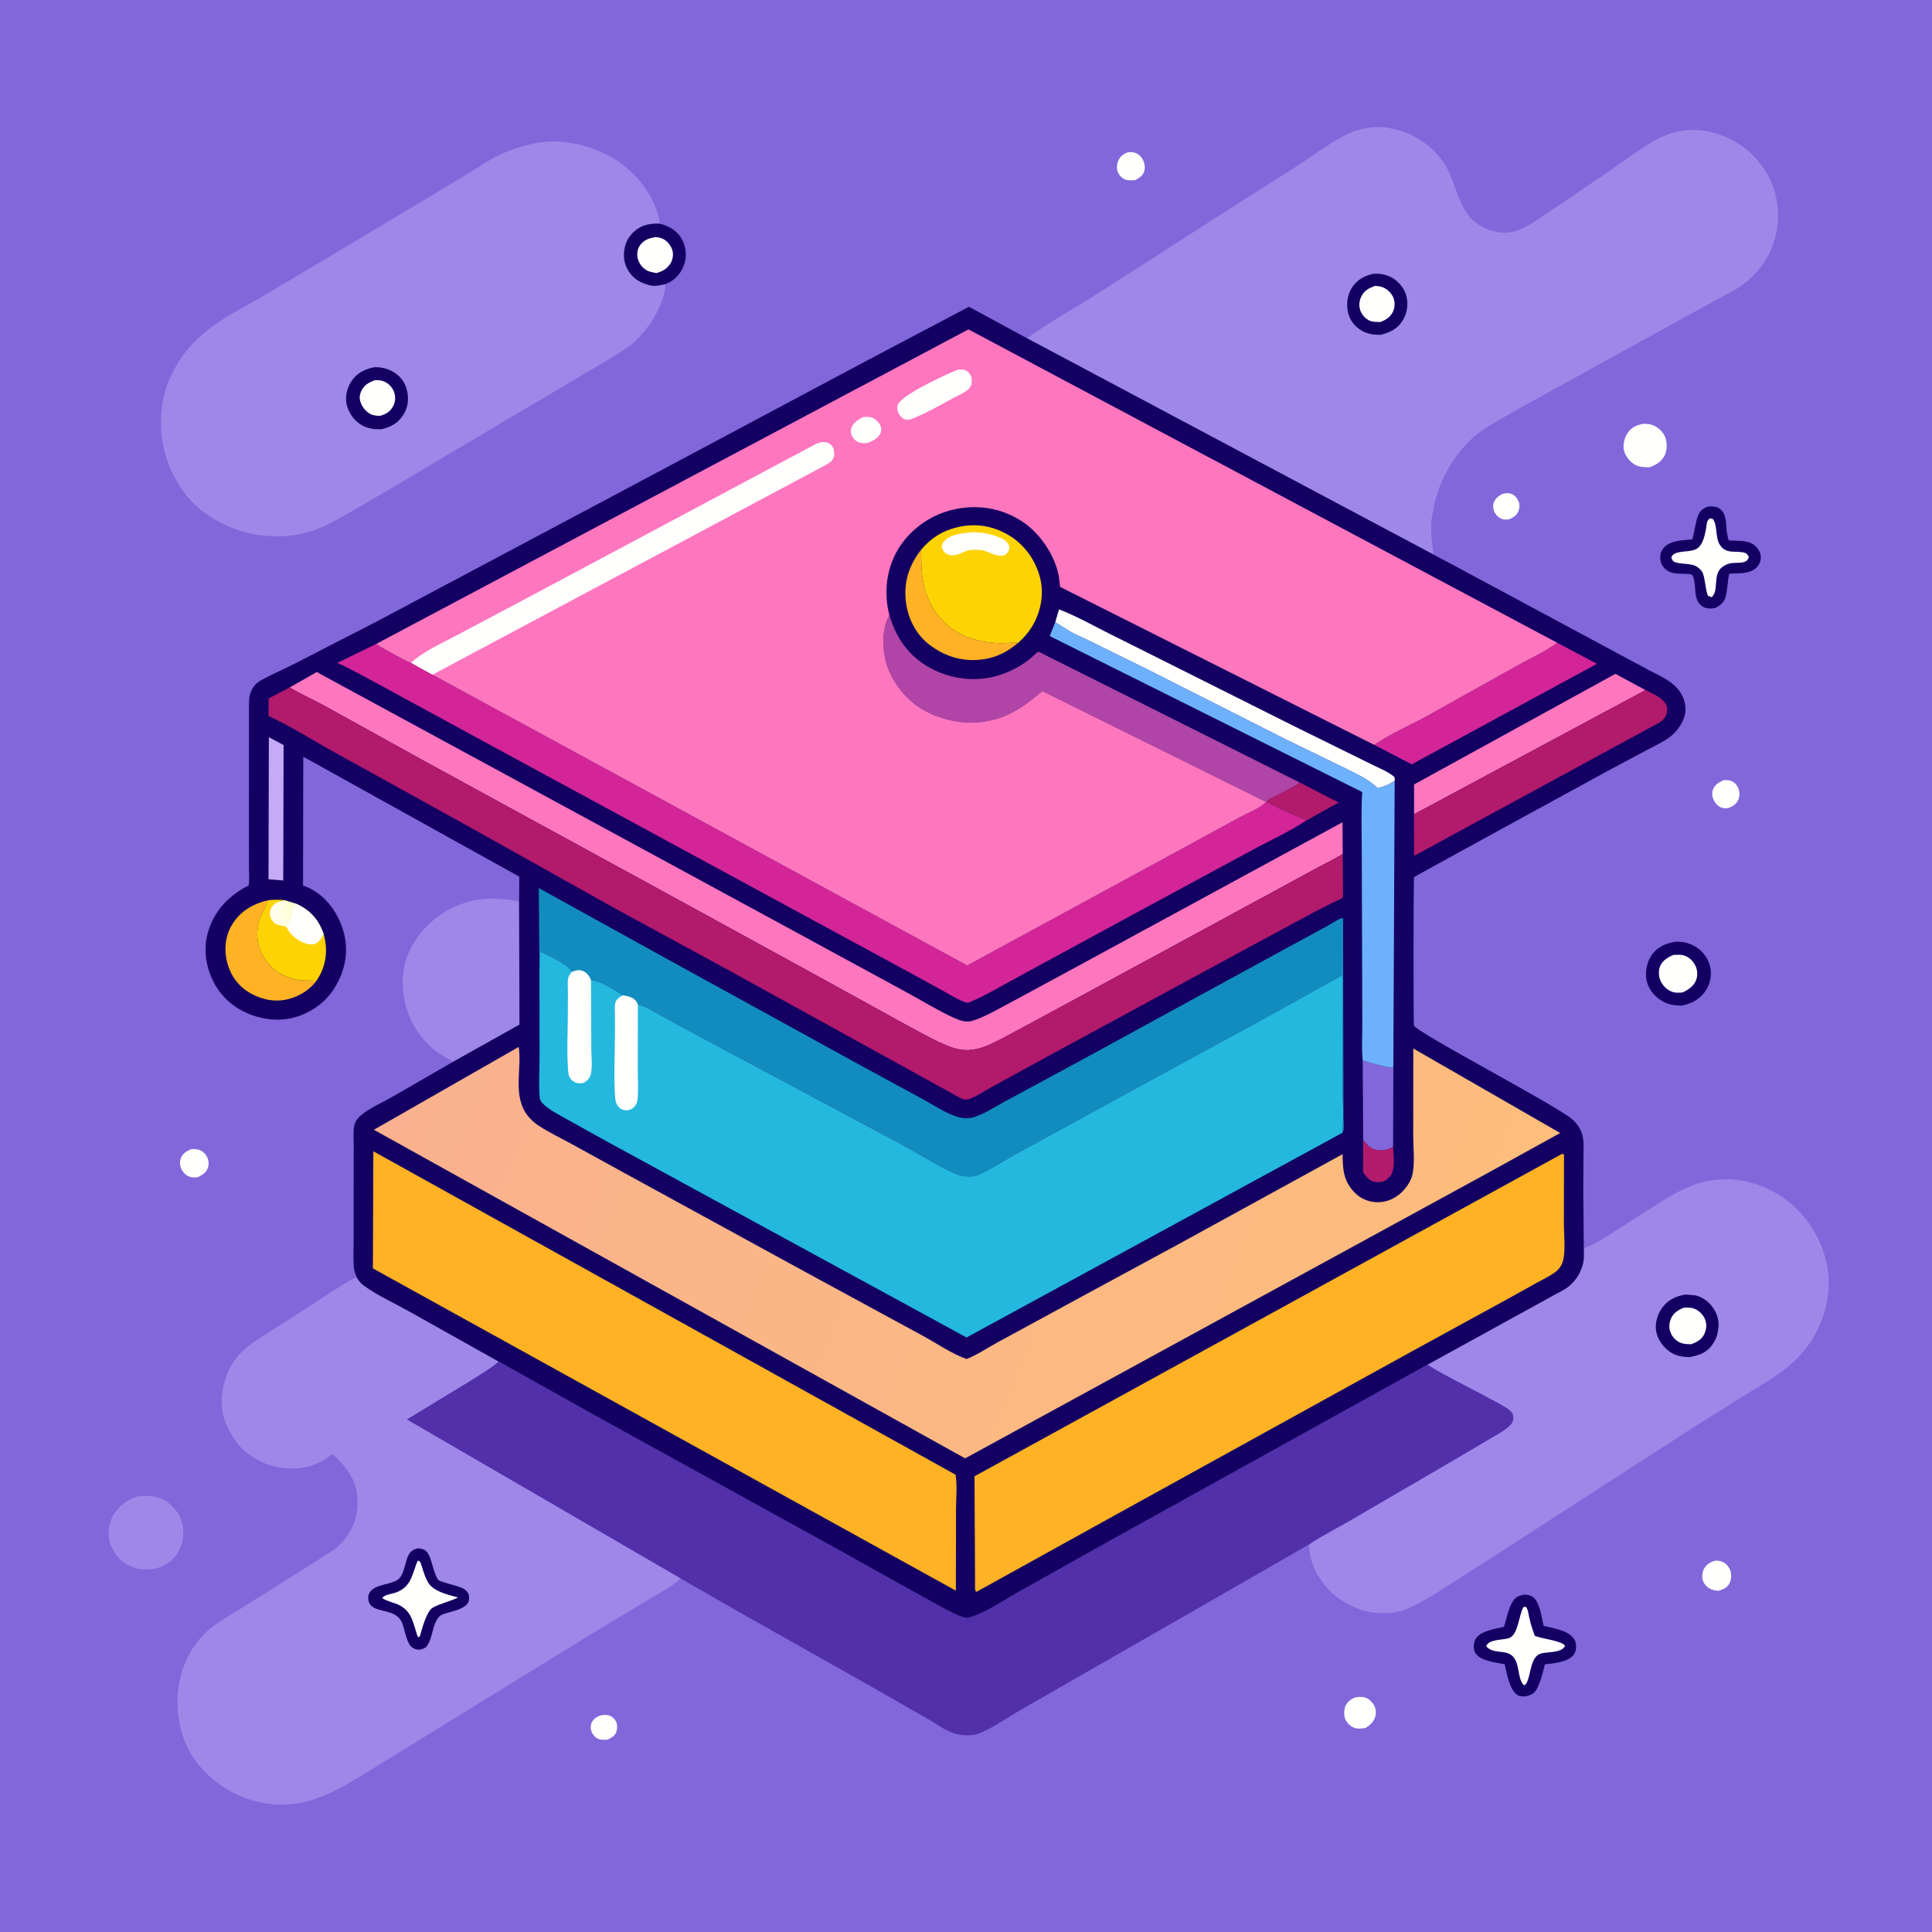
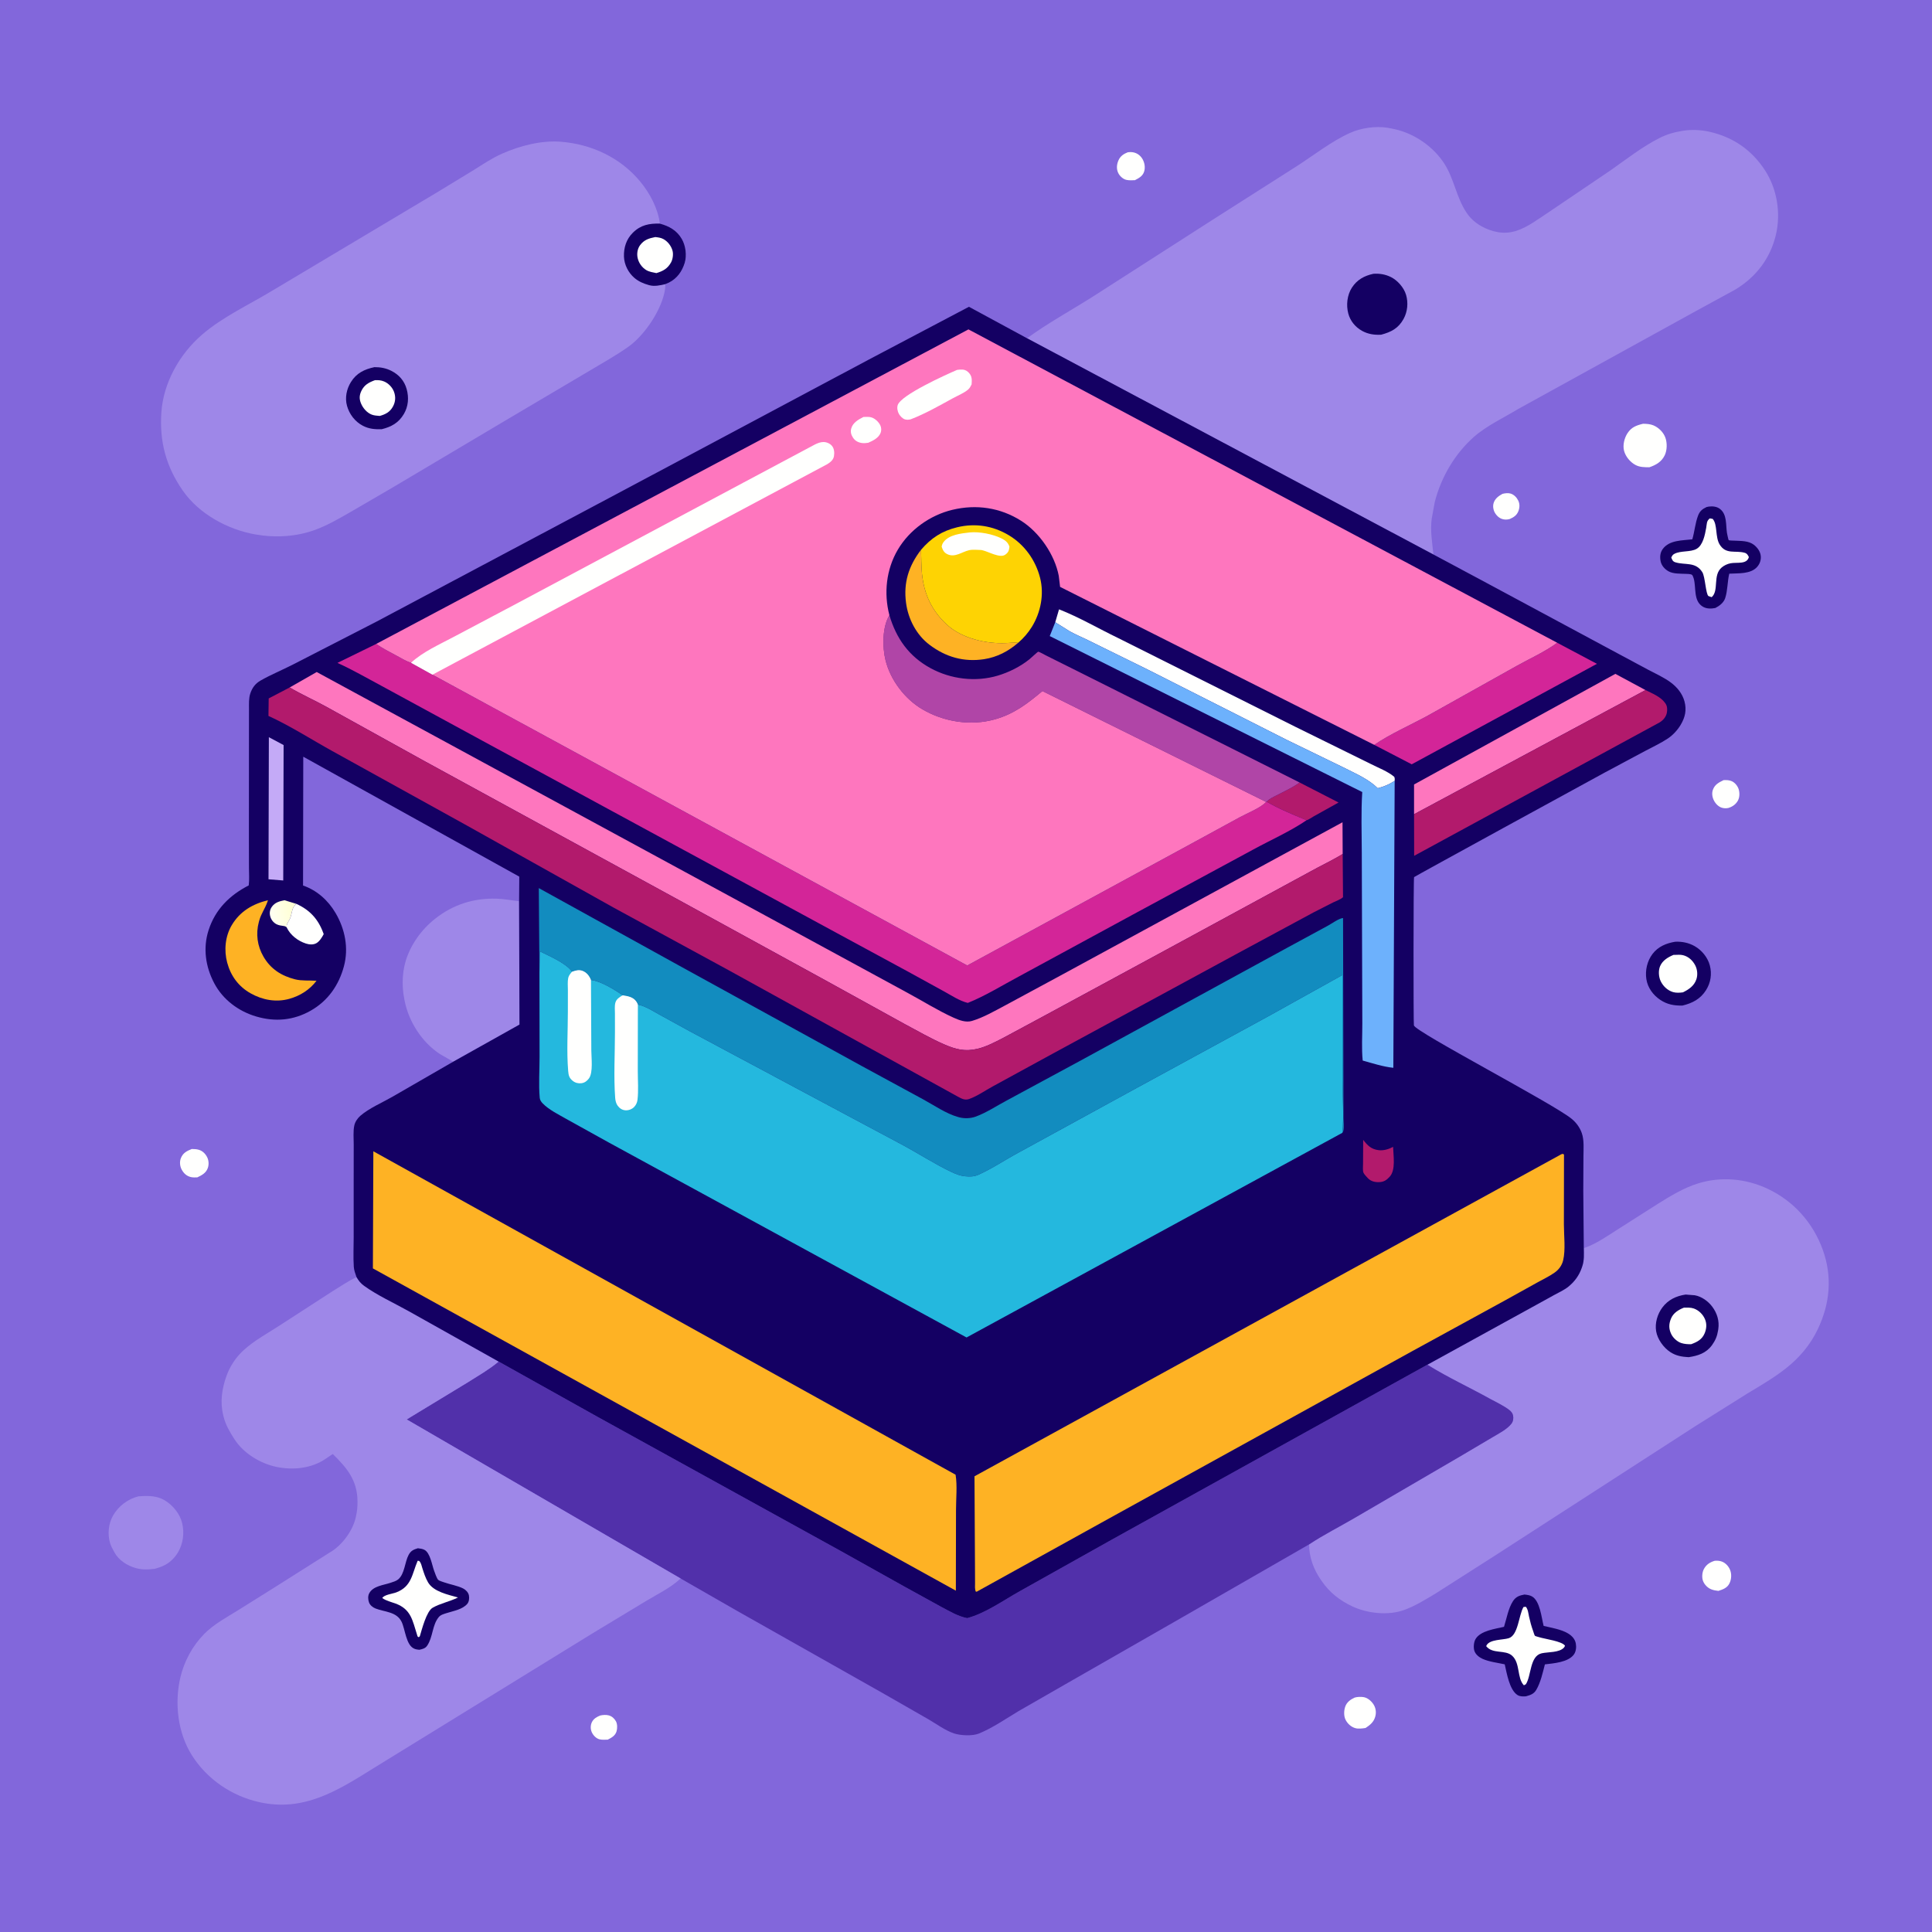
<svg xmlns="http://www.w3.org/2000/svg" version="1.1" style="display: block;" viewBox="0 0 2048 2048" width="1024" height="1024">
  <defs>
    <linearGradient id="Gradient1" gradientUnits="userSpaceOnUse" x1="309.429" y1="965.565" x2="288.016" y2="971.064">
      <stop class="stop0" offset="0" stop-opacity="1" stop-color="rgb(255,255,214)" />
      <stop class="stop1" offset="1" stop-opacity="1" stop-color="rgb(255,255,241)" />
    </linearGradient>
    <linearGradient id="Gradient2" gradientUnits="userSpaceOnUse" x1="1549.55" y1="1445.49" x2="476.447" y2="1010.76">
      <stop class="stop0" offset="0" stop-opacity="1" stop-color="rgb(253,189,123)" />
      <stop class="stop1" offset="1" stop-opacity="1" stop-color="rgb(249,177,143)" />
    </linearGradient>
  </defs>
  <path transform="translate(0,0)" fill="rgb(130,103,219)" d="M -0 -0 L 2048 0 L 2048 2048 L -0 2048 L -0 -0 z" />
  <path transform="translate(0,0)" fill="rgb(255,255,254)" d="M 636.29 1818.5 C 639.06 1817.86 642.598 1817.63 645.356 1818.39 C 648.71 1819.32 651.27 1821.67 652.925 1824.66 C 654.503 1827.52 654.51 1832.34 653.527 1835.43 C 652.057 1840.05 648.284 1842.02 644.229 1844.1 C 641.492 1844.21 638.154 1844.4 635.5 1843.74 C 631.85 1842.84 628.622 1839.33 627.203 1835.96 C 625.83 1832.7 625.881 1828.79 627.418 1825.59 C 629.216 1821.84 632.605 1819.98 636.29 1818.5 z" />
  <path transform="translate(0,0)" fill="rgb(255,255,254)" d="M 1592.7 523.5 C 1595.38 522.83 1598.64 522.396 1601.34 523.22 C 1604.92 524.312 1607.81 527.349 1609.4 530.64 C 1611.18 534.325 1610.97 538.368 1609.44 542.112 C 1607.72 546.321 1604.5 548.397 1600.5 550.131 C 1598.37 550.76 1596.41 550.949 1594.19 550.602 C 1590.17 549.972 1587.15 547.445 1584.99 544.11 C 1583.01 541.058 1582.21 536.768 1583.3 533.25 C 1584.75 528.537 1588.58 525.742 1592.7 523.5 z" />
  <path transform="translate(0,0)" fill="rgb(255,255,254)" d="M 1827.14 826.948 C 1830.15 826.879 1833.22 826.857 1836 828.211 C 1839.33 829.835 1842.16 833.406 1843.16 836.936 C 1844.25 840.819 1844.11 845.714 1841.92 849.246 C 1839.61 852.988 1836.18 855.263 1832.05 856.5 C 1829.74 856.939 1827.88 856.921 1825.61 856.335 C 1821.81 855.354 1818.63 852.039 1816.87 848.628 C 1815.03 845.065 1814.38 840.818 1815.81 837 C 1817.88 831.483 1822.12 829.407 1827.14 826.948 z" />
  <path transform="translate(0,0)" fill="rgb(255,255,254)" d="M 1195.27 161.5 C 1197.28 161.144 1199.3 161.113 1201.32 161.5 C 1205.53 162.305 1208.9 164.881 1211.05 168.524 C 1213.36 172.436 1214.24 177.67 1212.77 182.049 C 1211.18 186.801 1207.24 188.828 1203.05 191.006 C 1200.21 191.167 1196.85 191.288 1194.06 190.686 C 1190.41 189.898 1186.9 186.586 1185.33 183.284 C 1183.29 178.977 1183.76 174.209 1185.64 169.93 C 1187.52 165.625 1191.04 163.152 1195.27 161.5 z" />
  <path transform="translate(0,0)" fill="rgb(255,255,254)" d="M 203.285 1217.99 C 205.882 1217.97 208.503 1218.12 211 1218.9 C 214.933 1220.13 217.902 1223.2 219.677 1226.85 C 221.327 1230.24 221.548 1234.54 220.309 1238.08 C 218.419 1243.49 213.959 1245.78 209.089 1248.09 C 206.833 1248.12 204.383 1248.26 202.182 1247.71 C 197.697 1246.58 194.747 1243.77 192.581 1239.78 C 190.742 1236.39 190.265 1231.79 191.582 1228.13 C 193.681 1222.31 197.843 1220.15 203.285 1217.99 z" />
  <path transform="translate(0,0)" fill="rgb(255,255,254)" d="M 1817.67 1654.5 C 1820.24 1654.31 1822.69 1654.41 1825.15 1655.29 C 1829.02 1656.69 1832.2 1660.08 1833.82 1663.83 C 1835.74 1668.27 1835.48 1673.98 1833.37 1678.3 C 1830.95 1683.27 1826.54 1684.8 1821.59 1686.4 C 1819.03 1686.15 1816.58 1685.72 1814.16 1684.81 C 1810.27 1683.34 1806.75 1679.79 1805.28 1675.9 C 1803.92 1672.3 1804.3 1666.93 1806.06 1663.5 C 1808.56 1658.6 1812.57 1656.01 1817.67 1654.5 z" />
  <path transform="translate(0,0)" fill="rgb(255,255,254)" d="M 1436.03 1799.5 C 1438.91 1798.67 1442.55 1798.55 1445.5 1799.03 C 1449.68 1799.71 1453.56 1803.07 1455.84 1806.51 C 1458.29 1810.2 1459.03 1814.71 1458.01 1819 C 1456.55 1825.12 1452.63 1828.44 1447.56 1831.73 C 1444.29 1832.23 1440.17 1832.8 1436.92 1831.96 C 1432.31 1830.78 1428.31 1827.07 1426.27 1822.84 C 1424.36 1818.9 1424.57 1813.17 1426 1809.1 C 1427.66 1804.35 1431.63 1801.49 1436.03 1799.5 z" />
  <path transform="translate(0,0)" fill="rgb(255,255,254)" d="M 1741.71 449.211 C 1745.33 449.24 1749.24 449.472 1752.62 450.867 C 1758.24 453.192 1763.36 458.264 1765.41 464.045 C 1767.38 469.601 1767.24 477.279 1764.67 482.634 C 1761.32 489.595 1755.36 492.952 1748.39 495.324 C 1743.31 495.268 1738.37 495.333 1733.76 492.926 C 1728.19 490.014 1723.14 483.979 1721.56 477.837 C 1720.01 471.811 1721.87 464.297 1725.25 459.158 C 1729.41 452.819 1734.65 450.885 1741.71 449.211 z" />
  <path transform="translate(0,0)" fill="rgb(20,0,99)" d="M 1775.84 998.273 C 1783.12 997.95 1790.15 999.389 1796.5 1003.01 C 1804.01 1007.29 1810.29 1014.97 1812.5 1023.43 C 1814.87 1032.46 1813.46 1041.68 1808.48 1049.57 C 1802.47 1059.08 1794 1063.4 1783.35 1065.97 C 1774.6 1066.03 1767.44 1064.91 1759.91 1059.87 C 1752.39 1054.84 1746.64 1047.06 1745.22 1038 C 1743.77 1028.69 1746.06 1018.71 1751.77 1011.19 C 1757.72 1003.36 1766.46 999.813 1775.84 998.273 z" />
  <path transform="translate(0,0)" fill="rgb(255,255,254)" d="M 1774.05 1012.2 L 1775.22 1012.21 C 1778.14 1012.16 1781.17 1011.83 1784.04 1012.53 C 1789.83 1013.95 1794.26 1018.06 1796.98 1023.24 C 1799.3 1027.66 1799.83 1033.39 1798.22 1038.15 C 1795.86 1045.1 1790.24 1048.84 1784.02 1051.92 C 1780.71 1052.39 1776.79 1052.61 1773.55 1051.67 C 1767.74 1049.97 1762.89 1045.39 1760.34 1039.95 C 1758.22 1035.42 1757.79 1028.78 1759.78 1024.16 C 1762.41 1018.03 1768.2 1014.63 1774.05 1012.2 z" />
  <path transform="translate(0,0)" fill="rgb(158,135,232)" d="M 146.709 1586.18 C 154.91 1585.55 163.283 1585.31 170.988 1588.57 C 180.033 1592.39 188.663 1601.71 191.983 1610.95 C 195.47 1620.65 194.961 1632.45 190.627 1641.8 L 190.049 1643 C 187.146 1649.17 181.449 1655.43 175.391 1658.68 L 174.216 1659.28 C 170.901 1660.99 167.56 1662.01 163.981 1663.04 C 157.229 1663.89 150.361 1664.11 143.75 1662.18 C 134.739 1659.55 125.951 1654.03 121.326 1645.61 L 120.652 1644.33 C 119.125 1641.52 117.587 1638.81 116.673 1635.72 C 113.868 1626.24 114.92 1615.16 119.858 1606.51 C 125.573 1596.5 135.591 1588.97 146.709 1586.18 z" />
  <path transform="translate(0,0)" fill="rgb(20,0,99)" d="M 1809.01 537.5 L 1811.31 537.006 C 1815.42 536.474 1819.91 536.901 1823.26 539.5 C 1830.86 545.39 1829.32 556.198 1830.64 564.838 C 1830.76 565.611 1832.15 572.403 1832.48 572.592 C 1833.32 573.078 1837.64 573.062 1838.78 573.125 C 1845.61 573.503 1853.55 573.103 1859.24 577.547 C 1862.92 580.42 1866.05 584.65 1866.5 589.42 C 1866.9 593.684 1865.47 597.723 1862.66 600.912 C 1855.75 608.755 1842.69 607.552 1833.08 608.128 C 1831.08 616.544 1831.42 625.97 1828.77 634.034 C 1827.2 638.837 1822.65 642.344 1818.3 644.5 C 1813.88 645.387 1808.98 645.469 1805 643.052 C 1794.76 636.823 1798.28 622.912 1795.34 612.995 C 1795.12 612.245 1794.3 610.004 1793.76 609.5 C 1792.43 608.268 1788.23 608.367 1786.55 608.298 C 1780.94 608.069 1773.82 608.395 1768.79 605.652 C 1764.77 603.456 1761.23 599.553 1760.34 594.982 C 1759.42 590.342 1759.76 585.787 1762.64 581.895 C 1769.67 572.409 1783.26 572.997 1793.93 571.712 C 1796.3 563.582 1797.01 554.554 1799.97 546.687 C 1801.78 541.855 1804.45 539.645 1809.01 537.5 z" />
  <path transform="translate(0,0)" fill="rgb(255,255,254)" d="M 1812.45 549.5 L 1815.5 550.03 C 1820.78 555.82 1818.06 569.253 1822.86 577.132 C 1829.61 588.209 1839.58 583.115 1849.5 585.995 C 1852.02 586.727 1852.75 588.346 1853.87 590.5 C 1851.76 598.625 1841.21 595.787 1834.5 597.089 C 1831.07 597.755 1827.64 599.351 1824.98 601.626 C 1815.38 609.808 1822.41 625.943 1814.5 632.989 L 1814.11 632.909 C 1814.11 632.909 1811.11 631.888 1811.08 631.869 C 1808.16 629.945 1807.58 611.358 1804.51 606.5 C 1797.35 595.191 1786.39 599.266 1776 596.072 C 1773.15 595.197 1772.64 593.54 1771.62 591 C 1772.56 589.221 1772.93 588.171 1774.78 587.166 C 1781.6 583.459 1791.94 585.547 1798.5 581.786 C 1805.32 577.872 1807.33 566.758 1808.63 559.592 C 1809.43 555.147 1808.83 552.416 1812.45 549.5 z" />
  <path transform="translate(0,0)" fill="rgb(20,0,99)" d="M 1615.96 1690.27 C 1618.71 1690.6 1621.47 1690.86 1623.93 1692.25 C 1632.51 1697.11 1633.99 1714.59 1636.32 1723.55 C 1644.44 1725.47 1655.01 1727.17 1662.18 1731.5 C 1666.22 1733.94 1669.59 1737.43 1670.44 1742.22 C 1671.12 1746.06 1670.69 1750.75 1668.3 1753.95 C 1662.27 1762.07 1647.04 1763.19 1637.65 1764.3 C 1635.44 1772.89 1633.04 1783.75 1628.49 1791.36 C 1625.85 1795.77 1622.24 1796.86 1617.5 1798.17 C 1614.62 1798.41 1611.17 1798.43 1608.63 1796.82 C 1600.02 1791.36 1597.26 1773.62 1595.08 1764.26 C 1587.44 1762.57 1578.7 1761.64 1571.56 1758.44 C 1567.93 1756.81 1564.06 1753.78 1562.86 1749.83 C 1561.79 1746.33 1562.25 1740.69 1564.13 1737.5 C 1569.4 1728.53 1584.97 1726.73 1594.31 1724.5 C 1597.1 1715.77 1598.86 1704.85 1603.88 1697.18 C 1606.95 1692.5 1610.69 1691.29 1615.96 1690.27 z" />
  <path transform="translate(0,0)" fill="rgb(255,255,254)" d="M 1614.96 1703.5 L 1617.42 1703.22 C 1619.79 1705.91 1620.08 1710.23 1620.84 1713.67 C 1621.98 1718.84 1623.34 1723.95 1625.17 1728.92 C 1625.56 1729.98 1626.47 1733.31 1627.12 1734.04 C 1627.43 1734.39 1631.31 1735.4 1631.8 1735.56 C 1637.91 1737.46 1655.81 1739.75 1658.95 1744.5 C 1658.63 1745.32 1658.51 1745.78 1657.87 1746.5 C 1653.02 1751.98 1640.98 1751.06 1634.31 1752.54 C 1621.51 1755.37 1623.38 1776.3 1617.5 1785.35 L 1615.4 1786.5 C 1607.87 1778.71 1611.74 1763.09 1602.9 1755.11 C 1595.5 1748.44 1582.18 1753.68 1575.43 1745 L 1575.87 1744 C 1579.45 1737.72 1592.73 1738.49 1599.11 1736.63 C 1609.47 1733.62 1609.84 1712.29 1614.96 1703.5 z" />
  <path transform="translate(0,0)" fill="rgb(158,135,232)" d="M 480.428 1125.44 L 466.386 1117.38 C 447.44 1104.99 433.378 1083.23 428.969 1061.1 L 428.598 1059.18 C 425.526 1044.05 426.343 1027.04 432.16 1012.61 L 432.825 1011 C 435.296 1004.91 438.447 999.449 442.19 994.062 C 447.404 986.558 454.069 979.572 461.249 973.899 C 480.356 958.804 502.18 951.883 526.465 952.644 C 534.418 952.893 542.343 954.439 550.258 955.295 L 550.687 1086.11 L 480.428 1125.44 z" />
  <path transform="translate(0,0)" fill="rgb(158,135,232)" d="M 1678.9 1323.08 L 1679.75 1322.8 C 1691.98 1318.55 1703.9 1310.21 1714.79 1303.25 L 1757.18 1276.27 C 1770.78 1267.79 1784.8 1259.15 1800.22 1254.41 C 1824.68 1246.89 1850.88 1249.33 1873.96 1260.24 C 1901.37 1273.18 1921.73 1296.07 1932.1 1324.5 C 1942.55 1353.18 1939.91 1381.9 1926.87 1409.13 C 1918.92 1425.74 1907.35 1439.39 1892.89 1450.72 C 1880.29 1460.6 1866.19 1468.82 1852.5 1477.06 L 1797.3 1511.67 L 1584.25 1649.29 L 1522 1689.04 C 1511.09 1695.55 1500.29 1702.38 1488.28 1706.7 C 1471.58 1712.71 1449.54 1710.36 1433.59 1702.86 C 1420.19 1696.56 1409.5 1688.24 1401.08 1676 L 1400.18 1674.72 C 1392.47 1663.51 1387.71 1650.81 1387.69 1637.13 C 1403.1 1626.9 1419.84 1618.51 1435.8 1609.17 L 1547.02 1544.3 L 1581.98 1523.63 C 1588.36 1519.8 1597.82 1515.05 1602.27 1509.06 C 1604.08 1506.63 1604.48 1503.44 1603.92 1500.5 C 1603.48 1498.16 1601.97 1496.28 1600.15 1494.84 C 1594.08 1490.02 1586.07 1486.45 1579.27 1482.68 C 1557.78 1470.74 1534.87 1460.19 1514.04 1447.24 L 1513.1 1446.65 L 1624.17 1385.59 L 1647.92 1372.5 C 1652.87 1369.82 1658.57 1367.23 1662.9 1363.62 C 1669.41 1358.22 1674.04 1351.8 1676.79 1343.74 L 1677.33 1342.12 C 1679.43 1335.94 1678.97 1329.53 1678.9 1323.08 z" />
  <path transform="translate(0,0)" fill="rgb(20,0,99)" d="M 1786.82 1372.28 L 1796.5 1373.03 C 1803.79 1374.33 1810.72 1379.31 1815.08 1385.17 C 1820.26 1392.11 1822.75 1400.3 1821.45 1408.96 L 1821.2 1410.5 C 1820.28 1416.38 1818.32 1421.03 1814.81 1425.88 C 1808.62 1434.42 1799.97 1437.2 1790 1438.66 C 1782.85 1438.27 1776.69 1437.27 1770.54 1433.23 C 1763.45 1428.57 1757.06 1419.74 1755.6 1411.28 C 1754.11 1402.62 1756.9 1393.11 1762.07 1386.13 C 1768.22 1377.81 1776.85 1373.78 1786.82 1372.28 z" />
  <path transform="translate(0,0)" fill="rgb(255,255,254)" d="M 1784.99 1386.17 C 1788.48 1386.14 1792.17 1385.89 1795.51 1387.07 C 1800.79 1388.95 1805.1 1393.2 1807.31 1398.31 C 1809.47 1403.32 1809.04 1408.54 1806.93 1413.5 C 1804.2 1419.95 1799.03 1422.59 1792.78 1424.89 C 1789.27 1425.01 1785.7 1424.77 1782.32 1423.71 C 1777.96 1422.33 1773.43 1418.16 1771.5 1414.02 C 1768.88 1408.39 1768.98 1403.55 1771.29 1397.85 C 1773.76 1391.76 1779.2 1388.51 1784.99 1386.17 z" />
  <path transform="translate(0,0)" fill="rgb(158,135,232)" d="M 705.158 301.235 C 705.229 302.864 705.278 304.378 705.059 306 C 702.166 327.429 683.721 354.95 666.372 367.373 C 653.31 376.727 638.78 384.705 625 392.98 L 534.943 446.234 L 416.395 516.653 L 372.135 542.416 C 359.964 549.396 347.733 556.601 334.532 561.499 C 314.362 568.984 292.115 570.242 271 566.57 C 241.449 561.431 210.957 544.913 193.608 519.851 C 175.95 494.343 168.956 468.1 171.057 437.2 C 173.203 405.635 190.325 375.46 213.932 354.955 C 235.792 335.968 264.106 323.009 288.816 308.011 L 463.055 204.058 L 502.271 180.185 C 511.898 174.129 521.606 167.621 532.016 162.981 C 550.812 154.603 573.752 148.602 594.463 150.246 C 627.135 152.84 657.462 166.97 678.528 192.307 C 688.87 204.745 697.452 220.879 699.483 237.024 C 709.325 239.691 717.627 244.27 722.857 253.5 C 726.881 260.601 728.203 270.786 725.816 278.66 C 723.101 287.615 717.73 295.222 709.215 299.508 L 705.158 301.235 z" />
  <path transform="translate(0,0)" fill="rgb(20,0,99)" d="M 396.933 389.186 C 403.286 389.15 409.216 390.24 414.921 393.149 C 423.013 397.275 428.636 403.682 431.082 412.471 C 433.587 421.471 432.89 430.82 428.043 438.983 C 422.504 448.311 414.749 452.502 404.584 454.996 C 397.326 455.142 391.325 454.75 384.711 451.352 C 376.429 447.096 370.325 439.119 367.851 430.225 C 365.468 421.657 367.37 412.436 371.984 405 C 377.918 395.44 386.38 391.421 396.933 389.186 z" />
  <path transform="translate(0,0)" fill="rgb(255,255,254)" d="M 397.487 403.006 C 400.977 402.869 403.93 403.014 407.196 404.39 C 411.818 406.337 415.904 410.593 417.643 415.296 C 419.609 420.615 419.264 425.93 416.549 430.935 C 413.388 436.762 408.73 439.176 402.559 440.913 C 399.828 440.66 396.757 440.536 394.179 439.558 C 388.98 437.586 384.795 432.703 382.695 427.685 C 380.749 423.032 380.85 419.089 383.008 414.5 C 386.085 407.956 390.971 405.397 397.487 403.006 z" />
  <path transform="translate(0,0)" fill="rgb(20,0,99)" d="M 699.483 237.024 C 709.325 239.691 717.627 244.27 722.857 253.5 C 726.881 260.601 728.203 270.786 725.816 278.66 C 723.101 287.615 717.73 295.222 709.215 299.508 L 705.158 301.235 C 699.949 302.46 693.895 303.786 688.601 302.404 L 687.5 302.092 C 682.058 300.595 676.934 298.346 672.583 294.67 C 666.062 289.159 661.709 280.564 661.425 272 C 661.11 262.45 663.95 253.57 670.776 246.776 C 679.198 238.396 688.17 236.786 699.483 237.024 z" />
  <path transform="translate(0,0)" fill="rgb(255,255,254)" d="M 694.613 251.293 C 697.469 251.621 700.361 251.926 702.945 253.278 C 707.766 255.8 711.519 260.623 712.925 265.855 C 713.925 269.576 713.147 274.992 711.262 278.311 C 707.542 284.865 702.76 287.407 695.785 289.502 C 692.3 288.764 688.158 288.165 685.083 286.308 C 680.503 283.542 677.16 278.817 675.961 273.63 C 674.907 269.072 675.677 263.726 678.5 259.927 C 682.809 254.13 687.84 252.652 694.613 251.293 z" />
  <path transform="translate(0,0)" fill="rgb(81,48,170)" d="M 528.549 1443.3 L 633.819 1502.14 L 890.565 1643.77 L 959.36 1682.21 L 998.378 1703.69 C 1007.12 1708.28 1015.48 1713.37 1025.27 1715.3 C 1044.87 1710.04 1063.75 1696.36 1081.5 1686.48 L 1178.62 1632.07 L 1513.1 1446.65 L 1514.04 1447.24 C 1534.87 1460.19 1557.78 1470.74 1579.27 1482.68 C 1586.07 1486.45 1594.08 1490.02 1600.15 1494.84 C 1601.97 1496.28 1603.48 1498.16 1603.92 1500.5 C 1604.48 1503.44 1604.08 1506.63 1602.27 1509.06 C 1597.82 1515.05 1588.36 1519.8 1581.98 1523.63 L 1547.02 1544.3 L 1435.8 1609.17 C 1419.84 1618.51 1403.1 1626.9 1387.69 1637.13 L 1251.36 1715.51 L 1129.47 1785.3 L 1079.92 1813.74 C 1066.48 1821.75 1052.11 1831.78 1037.67 1837.63 C 1030.82 1840.41 1018.1 1839.77 1011.2 1837.47 C 1002.04 1834.42 992.532 1827.37 984.078 1822.48 L 935.644 1794.73 L 782 1707.96 L 721.454 1673.25 L 431.12 1504.66 L 496.639 1464.87 C 506.999 1458.29 518.273 1451.84 527.729 1444 L 528.549 1443.3 z" />
  <path transform="translate(0,0)" fill="rgb(158,135,232)" d="M 377.902 1353.74 C 380.163 1357.59 382.348 1360.4 386 1363.03 C 400.224 1373.28 417.663 1381.17 433.014 1389.75 L 528.549 1443.3 L 527.729 1444 C 518.273 1451.84 506.999 1458.29 496.639 1464.87 L 431.12 1504.66 L 721.454 1673.25 C 711.373 1682.87 697.161 1689.73 685.206 1696.92 L 628.275 1731.3 L 395.59 1874.59 C 357.494 1898.41 321.911 1920.76 275.038 1910.4 C 245.758 1903.92 219.414 1886.1 203.361 1860.58 C 188.36 1836.73 184.845 1805.38 191.166 1778.27 C 195.179 1761.05 204.017 1744.73 216.406 1732.12 C 226.77 1721.58 240.284 1714.44 252.718 1706.7 L 291.723 1682.28 L 349 1646.04 L 350.676 1645.04 C 362.734 1637.76 373.765 1622.76 376.974 1609.07 L 377.326 1607.5 C 378.577 1602.1 379 1597.19 378.968 1591.66 C 378.837 1569.21 367.874 1556.1 352.73 1541.32 L 345.355 1546.28 C 330.295 1556.67 310.617 1558.65 293 1554.96 C 275.875 1551.38 258.13 1540.55 248.543 1525.66 C 243.688 1518.11 239.18 1510.54 237.009 1501.74 L 236.628 1500.14 C 233.187 1486.38 235.209 1472.4 239.85 1459.17 C 243.49 1448.8 249.702 1439.24 257.738 1431.73 C 269.217 1421 284.814 1412.74 298 1404.05 L 352.659 1368.65 C 360.965 1363.59 369.157 1357.98 377.902 1353.74 z" />
  <path transform="translate(0,0)" fill="rgb(20,0,99)" d="M 442.961 1641.21 C 445.307 1641.51 447.885 1641.79 450 1642.93 C 456.084 1646.23 457.9 1658.96 460.156 1665 C 460.977 1667.2 462.92 1673.07 464.478 1674.68 C 465.482 1675.72 469.119 1676.76 470.589 1677.29 C 477.084 1679.61 485.049 1680.83 491.078 1683.91 C 493.759 1685.28 496.444 1688.08 497.047 1691.09 C 497.652 1694.11 497.255 1698 495.22 1700.3 C 490.164 1706.02 481.107 1707.56 474.063 1709.77 C 471.036 1710.72 467.293 1711.59 465.186 1714.1 C 458.014 1722.66 459.083 1735.32 452.804 1744.5 C 450.771 1747.47 447.838 1748.1 444.5 1748.83 C 442.74 1748.7 440.81 1748.39 439.177 1747.7 C 430.27 1743.96 429.606 1727.01 425.637 1719.04 C 420.337 1708.39 407.768 1708.84 398.119 1705.08 C 395.205 1703.94 392.187 1701.6 391.143 1698.56 C 390.098 1695.52 389.852 1691.87 391.389 1688.96 C 395.493 1681.2 406.504 1680.37 414.014 1677.82 C 416.663 1676.92 419.95 1676.03 422.107 1674.22 C 429.051 1668.38 429.003 1655.98 433.163 1648.25 C 435.52 1643.87 438.342 1642.58 442.961 1641.21 z" />
  <path transform="translate(0,0)" fill="rgb(255,255,254)" d="M 442.735 1654.5 L 444.239 1654.61 C 446.43 1656.47 446.924 1659.9 447.774 1662.54 C 449.423 1667.68 450.974 1672.55 453.679 1677.25 C 459.474 1687.33 475.075 1690.43 485.517 1693.39 C 476.86 1697.72 466.844 1699.57 458.604 1704.28 C 452.063 1708.03 447.152 1727.49 445.026 1734.5 L 443.929 1735.52 C 442.242 1734.78 442.61 1734.5 442.051 1732.76 C 437.284 1717.97 435.858 1705.88 419.286 1699.82 C 414.547 1698.09 409.373 1696.95 405.234 1694 C 406.966 1690.52 416.204 1689.46 420 1688.02 C 436.532 1681.73 436.703 1668.49 442.735 1654.5 z" />
  <path transform="translate(0,0)" fill="rgb(158,135,232)" d="M 1088.71 358.573 C 1110.67 342.502 1135.34 329.084 1158.36 314.492 L 1285.81 232.736 L 1374.69 176.116 C 1392.93 164.371 1411.23 149.887 1431 140.935 C 1442.83 135.58 1457.98 133.46 1470.82 135.408 L 1476.5 136.527 L 1478.41 136.932 C 1499.36 141.506 1519.41 155.392 1531.05 173.455 C 1541.46 189.612 1543.87 209.525 1554.5 225.25 L 1555.1 226.161 C 1562.42 236.929 1575.4 243.971 1588.04 246.126 C 1594.68 247.258 1601.19 246.675 1607.61 244.608 C 1619.6 240.745 1631.48 231.57 1642.01 224.71 L 1707.18 180.61 C 1723.88 168.907 1740.87 155.536 1759.07 146.344 C 1766.64 142.52 1774.15 140.199 1782.5 138.874 L 1784.03 138.614 C 1793 137.196 1802.66 137.609 1811.5 139.539 C 1836.73 145.045 1856.82 158.791 1870.95 180.5 C 1883.83 200.301 1887.92 226.038 1882.53 248.861 C 1876.58 274.052 1861.43 293.691 1839.5 306.939 L 1797.77 329.707 L 1609.57 433.412 C 1594.36 442.641 1575.73 451.367 1562.47 463.075 C 1542.15 481.008 1527.67 505.853 1520.96 532 L 1517.66 549.9 C 1516.01 562.755 1518.2 575.064 1519.49 587.791 L 1088.71 358.573 z" />
  <path transform="translate(0,0)" fill="rgb(20,0,99)" d="M 1455.85 290.228 C 1462.42 289.806 1468.42 290.757 1474.37 293.681 C 1481.51 297.196 1488.2 304.883 1490.47 312.5 C 1492.97 320.896 1492.07 330.413 1487.83 338.098 C 1482.32 348.084 1474.64 351.999 1464.11 354.798 C 1456.89 355.221 1450.07 354.221 1443.67 350.627 C 1436.63 346.668 1431.32 340.198 1429.24 332.361 C 1426.86 323.436 1427.99 312.855 1433.03 304.992 C 1438.51 296.454 1446.24 292.328 1455.85 290.228 z" />
-   <path transform="translate(0,0)" fill="rgb(255,255,254)" d="M 1457.46 303.056 C 1460.23 303.26 1463.18 303.435 1465.78 304.508 C 1470.8 306.586 1474.86 310.535 1477.03 315.5 C 1478.82 319.593 1478.71 325.271 1477.03 329.359 C 1474.34 335.922 1469.64 338.92 1463.27 341.354 C 1460.12 341.28 1456.51 341.398 1453.48 340.502 C 1448.71 339.09 1444.5 334.904 1442.52 330.418 C 1440.36 325.522 1440.53 319.792 1442.72 314.962 C 1445.92 307.93 1450.72 305.729 1457.46 303.056 z" />
  <path transform="translate(0,0)" fill="rgb(20,0,99)" d="M 550.258 955.295 L 550.458 929.268 L 321.471 802.143 L 321.242 938.681 C 336.095 943.855 347.759 954.353 355.698 967.816 C 365.725 984.821 369.75 1004.94 364.585 1024.26 C 359.196 1044.42 347.556 1061.05 329.294 1071.38 C 311.007 1081.72 291.614 1083.42 271.578 1077.52 C 252.774 1071.99 236.282 1059.67 227.088 1042.25 C 217.851 1024.75 214.991 1005 221.112 986 C 228.217 963.954 243.447 948.924 263.681 938.552 C 264.438 932.494 263.915 925.86 263.904 919.743 L 263.843 886.538 L 263.904 775.733 L 263.944 751.537 C 263.964 746.219 263.589 740.407 265.278 735.294 C 267.33 729.08 270.569 724.626 276.32 721.351 C 287.186 715.163 299.328 710.164 310.532 704.449 L 399.214 658.894 L 660.967 519.76 L 920.917 381.189 L 1027.12 325.207 L 1088.71 358.573 L 1519.49 587.791 L 1576.27 618.18 L 1707.36 688.626 L 1747.38 710.091 C 1755.33 714.295 1763.72 718.013 1770.99 723.371 C 1777.72 728.34 1783.37 735.193 1785.59 743.387 C 1788.09 752.613 1786.36 760.396 1781.51 768.478 C 1778.26 773.898 1773.33 779.284 1768.05 782.794 C 1760.42 787.871 1751.75 791.873 1743.64 796.189 L 1701 818.986 C 1684.58 827.86 1499.13 929.322 1498.98 929.779 C 1498.24 932.026 1498.24 1085.16 1498.79 1087.01 C 1500.89 1094.17 1646.9 1170.14 1666.02 1186 C 1670.91 1190.07 1674.55 1194.98 1676.72 1201 C 1679.41 1208.5 1678.56 1218.04 1678.52 1225.91 L 1678.34 1262 L 1678.9 1323.08 C 1678.97 1329.53 1679.43 1335.94 1677.33 1342.12 L 1676.79 1343.74 C 1674.04 1351.8 1669.41 1358.22 1662.9 1363.62 C 1658.57 1367.23 1652.87 1369.82 1647.92 1372.5 L 1624.17 1385.59 L 1513.1 1446.65 L 1178.62 1632.07 L 1081.5 1686.48 C 1063.75 1696.36 1044.87 1710.04 1025.27 1715.3 C 1015.48 1713.37 1007.12 1708.28 998.378 1703.69 L 959.36 1682.21 L 890.565 1643.77 L 633.819 1502.14 L 528.549 1443.3 L 433.014 1389.75 C 417.663 1381.17 400.224 1373.28 386 1363.03 C 382.348 1360.4 380.163 1357.59 377.902 1353.74 C 376.667 1350.16 375.285 1346.59 375.034 1342.77 C 374.357 1332.48 374.922 1321.83 374.914 1311.49 L 374.912 1252.2 L 374.955 1213.29 C 374.965 1206.85 374.216 1199.18 375.609 1192.91 C 376.454 1189.1 379.117 1185.27 382.024 1182.76 C 391.314 1174.74 404.839 1168.98 415.548 1162.86 L 480.428 1125.44 L 550.687 1086.11 L 550.258 955.295 z" />
  <path transform="translate(0,0)" fill="rgb(178,26,108)" d="M 1445.03 1208.31 C 1449.58 1214.22 1453.58 1218.29 1461.43 1219.23 C 1466.6 1219.86 1472.22 1218.18 1476.74 1215.74 C 1477 1224.98 1479.7 1240.12 1473.17 1247.33 C 1469.8 1251.05 1466.83 1252.98 1461.75 1253.12 C 1457.38 1253.24 1453.13 1252.2 1450.01 1248.94 C 1448.82 1247.7 1445.87 1244.54 1445.31 1243.07 C 1444.41 1240.69 1444.89 1236.13 1444.89 1233.57 L 1445.03 1208.31 z" />
  <path transform="translate(0,0)" fill="rgb(178,26,108)" d="M 1377.63 829.484 L 1418.94 850.691 L 1392.36 865.507 C 1390.83 866.35 1386.53 869.318 1385.01 869.482 C 1370.35 863.437 1356.59 857.818 1342.72 849.9 C 1345.18 846.837 1349.79 844.908 1353.24 843.1 C 1361.46 838.796 1370.15 834.998 1377.63 829.484 z" />
  <path transform="translate(0,0)" fill="rgb(196,170,247)" d="M 284.998 781.447 L 300.634 789.812 L 300.245 933.346 L 284.634 932.071 L 284.998 781.447 z" />
-   <path transform="translate(0,0)" fill="rgb(130,103,219)" d="M 1444.52 1124.24 C 1455.06 1127.14 1466.09 1130.8 1476.99 1131.91 L 1476.74 1215.74 C 1472.22 1218.18 1466.6 1219.86 1461.43 1219.23 C 1453.58 1218.29 1449.58 1214.22 1445.03 1208.31 L 1444.52 1124.24 z" />
  <path transform="translate(0,0)" fill="rgb(254,178,36)" d="M 1079.28 681.396 C 1068.83 690.399 1056.96 696.653 1043.19 698.756 C 1021.82 702.019 1002.63 696.568 985.402 683.562 C 971.416 673.003 962.734 656.286 960.446 639.08 C 957.58 617.531 963.296 599.852 976.276 582.889 C 976.692 591.262 976.48 599.912 977.333 608.227 C 979.561 629.93 987.809 647.616 1003.98 662.384 C 1019.79 676.83 1045.68 682.726 1066.65 681.678 C 1070.85 681.468 1075.09 680.997 1079.28 681.396 z" />
  <path transform="translate(0,0)" fill="rgb(254,178,36)" d="M 335.535 1039.66 C 328.19 1049.23 318.322 1055.54 306.739 1058.79 C 292.686 1062.75 278.339 1060.08 265.723 1053 C 252.908 1045.82 244.629 1034.56 240.831 1020.44 C 237.313 1007.35 238.71 992.356 245.731 980.617 C 254.513 965.935 267.857 958.239 284.037 954.269 L 283.422 956.113 C 281.095 962.833 276.827 968.568 274.908 975.5 L 274.407 977.272 C 271.004 989.915 272.715 1002.73 279.306 1014.09 C 286.891 1027.18 298.205 1034.42 312.747 1038.12 C 319.912 1039.94 328.122 1039.11 335.535 1039.66 z" />
-   <path transform="translate(0,0)" fill="rgb(254,211,3)" d="M 284.037 954.269 C 290.04 953.771 295.522 953.418 301.521 954.279 L 314.018 958.081 C 328.299 964.469 337.298 974.268 342.701 989.018 L 343.135 990.247 C 347.352 1005.61 346.288 1021 338.28 1035.09 L 335.535 1039.66 C 328.122 1039.11 319.912 1039.94 312.747 1038.12 C 298.205 1034.42 286.891 1027.18 279.306 1014.09 C 272.715 1002.73 271.004 989.915 274.407 977.272 L 274.908 975.5 C 276.827 968.568 281.095 962.833 283.422 956.113 L 284.037 954.269 z" />
  <path transform="translate(0,0)" fill="url(#Gradient1)" d="M 303.872 983.035 C 302.829 982.133 302.185 981.806 300.809 981.604 C 298.055 981.198 295.554 980.981 293.033 979.673 C 289.868 978.031 287.446 974.958 286.5 971.533 C 285.533 968.032 285.95 964.546 288.006 961.5 C 291.278 956.655 296.13 955.374 301.521 954.279 L 314.018 958.081 C 309.161 962.314 309.759 967.357 307.728 972.991 C 306.793 975.584 304.308 978.424 303.898 981.078 L 303.872 983.035 z" />
  <path transform="translate(0,0)" fill="rgb(255,255,254)" d="M 314.018 958.081 C 328.299 964.469 337.298 974.268 342.701 989.018 L 343.135 990.247 C 341.298 993.624 338.781 997.901 335.349 999.825 C 332.031 1001.69 327.793 1001.33 324.248 1000.18 C 315.758 997.43 307.674 991.233 303.872 983.035 L 303.898 981.078 C 304.308 978.424 306.793 975.584 307.728 972.991 C 309.759 967.357 309.161 962.314 314.018 958.081 z" />
  <path transform="translate(0,0)" fill="rgb(255,255,254)" d="M 1118.61 659.602 L 1122.62 645.922 C 1143.94 654.259 1164.67 666.43 1185.37 676.4 L 1373.02 770.383 L 1452.82 809.706 C 1460.9 813.856 1471.16 817.66 1478 823.5 C 1478.57 825.289 1478.59 825.728 1478.41 827.721 C 1472.61 831.552 1467.16 833.847 1460.46 835.547 C 1450.92 826.141 1438.18 820.613 1426.35 814.616 L 1364.02 784.307 L 1216.69 709.818 L 1153.81 678.875 C 1147.27 675.601 1140.34 672.806 1133.98 669.24 L 1118.61 659.602 z" />
  <path transform="translate(0,0)" fill="rgb(254,118,190)" d="M 1498.96 863.107 L 1498.95 831.582 L 1712.35 714.331 L 1744.29 731.514 L 1498.96 863.107 z" />
  <path transform="translate(0,0)" fill="rgb(211,37,152)" d="M 1650.74 681.374 L 1692.79 703.69 L 1496.49 810.196 L 1456.75 789.579 C 1473.98 777.821 1494.57 768.884 1513 758.894 L 1607.47 706.038 C 1621.52 698.228 1637.87 690.826 1650.74 681.374 z" />
  <path transform="translate(0,0)" fill="rgb(178,26,108)" d="M 1744.29 731.514 C 1751.18 734.908 1760.35 738.582 1764.93 745 L 1765.58 745.895 C 1767.43 748.663 1767.54 752.303 1766.95 755.5 C 1766.16 759.828 1763.01 763.507 1759.33 765.751 L 1499.06 907.204 L 1498.96 863.107 L 1744.29 731.514 z" />
  <path transform="translate(0,0)" fill="rgb(254,211,3)" d="M 976.276 582.889 C 986.992 570.388 998.355 562.909 1014.5 558.967 C 1033.57 554.311 1052.47 557.275 1069.27 567.309 C 1086.06 577.333 1097.83 593.875 1102.58 612.703 C 1106.97 630.13 1103.19 649.245 1093.87 664.407 C 1090.01 670.704 1084.91 676.605 1079.28 681.396 C 1075.09 680.997 1070.85 681.468 1066.65 681.678 C 1045.68 682.726 1019.79 676.83 1003.98 662.384 C 987.809 647.616 979.561 629.93 977.333 608.227 C 976.48 599.912 976.692 591.262 976.276 582.889 z" />
  <path transform="translate(0,0)" fill="rgb(255,255,254)" d="M 1028.06 564.385 C 1038.19 563.395 1052.45 566.173 1061.47 570.679 C 1065.77 572.827 1068.5 574.9 1070.06 579.5 C 1069.64 583.391 1069.06 585.609 1065.5 588.054 C 1059.91 591.892 1047.97 584.823 1041.71 583.377 L 1040.21 583.038 C 1036.18 582.91 1031.13 582.343 1027.21 583.257 C 1019.48 585.059 1012.3 591.344 1004.22 587.46 C 1000.61 585.721 999.39 583.126 998.205 579.5 C 998.549 577.579 999.017 576.204 1000.18 574.642 C 1006.09 566.697 1018.9 565.447 1028.06 564.385 z" />
  <path transform="translate(0,0)" fill="rgb(109,177,252)" d="M 1444.52 1124.24 C 1443.21 1111.48 1444.16 1097.71 1444.11 1084.83 L 1443.86 1006.25 L 1443.55 903.72 C 1443.48 882.416 1442.7 860.858 1444.04 839.594 L 1112.77 674.26 L 1118.61 659.602 L 1133.98 669.24 C 1140.34 672.806 1147.27 675.601 1153.81 678.875 L 1216.69 709.818 L 1364.02 784.307 L 1426.35 814.616 C 1438.18 820.613 1450.92 826.141 1460.46 835.547 C 1467.16 833.847 1472.61 831.552 1478.41 827.721 L 1476.99 1131.91 C 1466.09 1130.8 1455.06 1127.14 1444.52 1124.24 z" />
  <path transform="translate(0,0)" fill="rgb(176,69,167)" d="M 942.806 652.157 C 950.099 676.824 963.484 695.769 986.344 708.245 C 1007.86 719.99 1034.17 723.236 1057.72 716.186 C 1069.45 712.672 1081.51 706.677 1091.08 698.991 C 1092.48 697.867 1100.04 690.854 1100.44 690.853 C 1101.81 690.849 1107.12 693.996 1108.53 694.681 L 1141.11 710.927 L 1306.28 793.662 L 1377.63 829.484 C 1370.15 834.998 1361.46 838.796 1353.24 843.1 C 1349.79 844.908 1345.18 846.837 1342.72 849.9 L 1342.24 850.145 L 1105 732.56 C 1089.21 745.792 1074.98 756.841 1054.58 762.55 C 1029.03 769.698 1000.65 765.29 977.848 751.947 C 959.193 741.029 943.979 721.035 938.736 700.02 C 935.249 686.041 935.174 664.711 942.806 652.157 z" />
  <path transform="translate(0,0)" fill="rgb(254,118,190)" d="M 307.061 728.749 L 335.717 712.375 L 824.32 977.603 L 960.414 1051.58 C 977.127 1060.51 993.727 1071.06 1010.97 1078.84 C 1016.97 1081.55 1023.92 1084.15 1030.34 1082.22 C 1042.62 1078.54 1054.1 1071.8 1065.4 1065.84 L 1123.77 1034.32 L 1423.12 871.628 L 1423.29 905.262 C 1411.92 912.251 1399.64 917.85 1388 924.412 L 1240.58 1004.44 L 1105.49 1077.6 L 1062.84 1100.54 C 1054.43 1104.82 1045.51 1109.56 1036.3 1111.76 C 1022.91 1114.97 1013.14 1112.42 1000.77 1107.04 C 986.483 1100.83 972.797 1092.85 959.032 1085.54 L 872.734 1037.95 L 721.622 955.177 L 450.285 806.983 L 345.907 749.196 C 333.186 742.164 319.446 736.131 307.061 728.749 z" />
  <path transform="translate(0,0)" fill="rgb(211,37,152)" d="M 1385.01 869.482 C 1367.74 881.262 1347.1 890.402 1328.7 900.417 L 1201.28 969.287 L 1079.44 1035.44 C 1062.01 1044.72 1044.2 1055.86 1025.89 1063.13 C 1017.07 1060.95 1008.86 1055.39 1000.92 1051.04 L 962.722 1030.05 L 887 989.028 L 511.712 785.392 L 404.312 726.99 C 388.867 718.768 373.665 709.89 357.708 702.705 L 398.758 682.615 C 405.543 687.262 412.914 691.024 420.149 694.918 C 425.06 697.561 430.396 700.874 435.708 702.566 L 458.427 715.191 L 1025.3 1023.44 L 1265.62 892.807 L 1314.49 866.16 C 1322.9 861.615 1335.56 856.761 1342.24 850.145 L 1342.72 849.9 C 1356.59 857.818 1370.35 863.437 1385.01 869.482 z" />
  <path transform="translate(0,0)" fill="rgb(178,26,108)" d="M 307.061 728.749 C 319.446 736.131 333.186 742.164 345.907 749.196 L 450.285 806.983 L 721.622 955.177 L 872.734 1037.95 L 959.032 1085.54 C 972.797 1092.85 986.483 1100.83 1000.77 1107.04 C 1013.14 1112.42 1022.91 1114.97 1036.3 1111.76 C 1045.51 1109.56 1054.43 1104.82 1062.84 1100.54 L 1105.49 1077.6 L 1240.58 1004.44 L 1388 924.412 C 1399.64 917.85 1411.92 912.251 1423.29 905.262 L 1423.66 951.061 C 1421.04 953.487 1416.29 955.092 1413 956.696 L 1392.4 967.199 L 1315.94 1008.43 L 1115.22 1117.3 L 1052.21 1151.71 C 1044.24 1156.04 1035.81 1162.03 1027.25 1165.01 C 1022.8 1166.55 1019.43 1164.68 1015.58 1162.6 L 772.577 1028.57 L 650.332 962.031 L 495.323 875.307 L 352.33 796.193 C 330.081 783.89 307.649 769.414 284.579 758.903 L 284.829 740.365 L 307.061 728.749 z" />
  <path transform="translate(0,0)" fill="rgb(18,140,191)" d="M 571.827 1031.07 L 571.147 941.42 L 718.627 1022.87 L 913.521 1130.03 L 978.619 1165.38 C 990.106 1171.62 1002.97 1180.56 1015.5 1184.03 L 1016.67 1184.37 C 1022.33 1185.87 1028.9 1185.64 1034.4 1183.62 C 1045.51 1179.56 1056.66 1172.15 1067.16 1166.57 L 1144.26 1124.91 L 1364.8 1004.5 L 1407.7 981.221 C 1411.64 979.076 1419.4 973.425 1423.69 973.162 L 1424.08 1146.78 L 1424.11 1185.1 C 1424.11 1188.85 1424.96 1194.93 1424.05 1198.48 C 1423.71 1199.79 1423.55 1199.89 1422.91 1200.86 C 1424.83 1183.26 1423.07 1163.51 1423.02 1145.68 L 1423 1033.62 L 1344.35 1077.36 L 1202.24 1154.75 L 1079.83 1221.71 C 1065.8 1229.24 1051.78 1238.76 1037.29 1245.22 C 1032.58 1247.32 1028.18 1247.38 1023.12 1246.89 C 1018.03 1246.4 1013.62 1244.73 1009.04 1242.57 C 990.861 1234 973.695 1222.72 955.941 1213.25 L 821.508 1141.45 L 731.738 1093.49 L 698.512 1075.25 C 691.798 1071.56 684.693 1066.88 677.23 1065.16 L 676.173 1064.93 C 675.673 1063.65 675.611 1063.34 674.803 1062.06 C 671.477 1056.79 665.658 1055.94 660.047 1055.04 C 651.518 1049.07 636.739 1039.96 626.456 1038.83 C 624.931 1034.73 622.049 1031 617.925 1029.29 C 613.793 1027.57 610.386 1028.66 606.37 1030.08 C 600.376 1021.06 581.934 1013.31 572.21 1008.47 L 571.827 1031.07 z" />
  <path transform="translate(0,0)" fill="rgb(254,178,36)" d="M 1655.18 1223.5 L 1656.94 1223.14 L 1657.9 1224 L 1657.79 1297.91 C 1657.8 1309.48 1659.68 1325 1657.01 1336 C 1655.67 1341.51 1652.42 1345.86 1647.82 1349.1 C 1642.18 1353.08 1635.58 1356.15 1629.53 1359.53 L 1595.91 1378.19 L 1496.41 1432.61 L 1175.42 1609.74 L 1035.5 1687.19 L 1034.44 1687.24 C 1033.15 1684.44 1033.61 1681.03 1033.6 1677.99 L 1033.5 1656.3 L 1033 1564.93 L 1655.18 1223.5 z" />
  <path transform="translate(0,0)" fill="rgb(254,178,36)" d="M 395.767 1220.42 L 1012.96 1563.26 C 1014.88 1574.67 1013.41 1588.84 1013.41 1600.56 L 1013.25 1686.17 L 395.28 1344.55 L 395.767 1220.42 z" />
-   <path transform="translate(0,0)" fill="url(#Gradient2)" d="M 549.895 1109.76 C 552.945 1130.88 545.265 1155.06 554.656 1175.08 C 558.374 1183 564.809 1189.38 572.156 1194.04 C 582.813 1200.79 594.429 1206.4 605.508 1212.45 L 662.915 1244 L 853.801 1348.42 L 976.456 1415.03 C 991.888 1423.32 1008.21 1434.72 1024.56 1440.64 C 1036.07 1436.18 1047.22 1428.44 1058.13 1422.58 L 1146.61 1374.49 L 1247.98 1319.59 L 1423.2 1223.5 C 1423.42 1239.46 1423.91 1251.19 1435.3 1263.5 C 1441.79 1270.52 1450.53 1274.24 1460.05 1274.42 C 1469.86 1274.6 1479.27 1270.4 1486.18 1263.54 C 1491.24 1258.53 1495.93 1251.63 1497.36 1244.61 C 1499.9 1232.22 1498.06 1216.16 1498.08 1203.31 L 1498.16 1111.48 L 1653.86 1201.03 L 1577.47 1243.21 L 1023.07 1545.91 L 396.316 1197.59 L 549.895 1109.76 z" />
  <path transform="translate(0,0)" fill="rgb(36,184,222)" d="M 571.827 1031.07 L 572.21 1008.47 C 581.934 1013.31 600.376 1021.06 606.37 1030.08 C 610.386 1028.66 613.793 1027.57 617.925 1029.29 C 622.049 1031 624.931 1034.73 626.456 1038.83 C 636.739 1039.96 651.518 1049.07 660.047 1055.04 C 665.658 1055.94 671.477 1056.79 674.803 1062.06 C 675.611 1063.34 675.673 1063.65 676.173 1064.93 L 677.23 1065.16 C 684.693 1066.88 691.798 1071.56 698.512 1075.25 L 731.738 1093.49 L 821.508 1141.45 L 955.941 1213.25 C 973.695 1222.72 990.861 1234 1009.04 1242.57 C 1013.62 1244.73 1018.03 1246.4 1023.12 1246.89 C 1028.18 1247.38 1032.58 1247.32 1037.29 1245.22 C 1051.78 1238.76 1065.8 1229.24 1079.83 1221.71 L 1202.24 1154.75 L 1344.35 1077.36 L 1423 1033.62 L 1423.02 1145.68 C 1423.07 1163.51 1424.83 1183.26 1422.91 1200.86 L 1024.59 1417.78 L 725.363 1254.72 L 645.407 1211.14 L 600 1185.95 C 591.78 1181.24 581.895 1176.44 575.267 1169.64 C 573.697 1168.03 572.358 1166.1 572.145 1163.79 C 570.839 1149.67 571.974 1134.24 571.963 1120 L 571.827 1031.07 z" />
  <path transform="translate(0,0)" fill="rgb(255,255,254)" d="M 660.047 1055.04 C 665.658 1055.94 671.477 1056.79 674.803 1062.06 C 675.611 1063.34 675.673 1063.65 676.173 1064.93 L 676.078 1135.09 C 676.064 1145.09 676.964 1156.13 675.754 1166 C 675.422 1168.71 674.212 1171.32 672.334 1173.32 C 670.015 1175.8 666.368 1177.17 663 1176.96 C 659.609 1176.75 656.789 1174.88 654.802 1172.18 C 653.057 1169.81 652.328 1166.68 652.114 1163.79 C 650.433 1141.08 651.873 1117.18 651.879 1094.35 L 651.865 1074.33 C 651.853 1070.85 651.379 1066.37 652.293 1063 C 653.394 1058.94 656.719 1057.07 660.047 1055.04 z" />
  <path transform="translate(0,0)" fill="rgb(255,255,254)" d="M 606.37 1030.08 C 610.386 1028.66 613.793 1027.57 617.925 1029.29 C 622.049 1031 624.931 1034.73 626.456 1038.83 L 626.827 1113.49 C 626.844 1121.1 628.871 1137 624.345 1143.12 C 622.305 1145.87 619.848 1147.78 616.387 1148.25 C 613.066 1148.7 609.775 1147.87 607.15 1145.77 C 603.402 1142.77 602.685 1140 602.29 1135.28 C 600.58 1114.85 601.966 1093.08 601.962 1072.52 L 601.985 1049.55 C 601.995 1045.48 601.512 1040.58 602.342 1036.64 C 602.886 1034.05 604.681 1032.03 606.37 1030.08 z" />
  <path transform="translate(0,0)" fill="rgb(254,118,190)" d="M 398.758 682.615 L 1026.6 349.168 L 1650.74 681.374 C 1637.87 690.826 1621.52 698.228 1607.47 706.038 L 1513 758.894 C 1494.57 768.884 1473.98 777.821 1456.75 789.579 L 1123.75 622.12 L 1122.33 610.384 C 1118.01 587.866 1101.78 564.339 1082.5 552.097 C 1060.37 538.047 1034.9 534.338 1009.54 540.433 C 985.852 546.127 964.129 561.661 951.712 582.703 C 939.435 603.506 936.7 628.926 942.806 652.157 C 935.174 664.711 935.249 686.041 938.736 700.02 C 943.979 721.035 959.193 741.029 977.848 751.947 C 1000.65 765.29 1029.03 769.698 1054.58 762.55 C 1074.98 756.841 1089.21 745.792 1105 732.56 L 1342.24 850.145 C 1335.56 856.761 1322.9 861.615 1314.49 866.16 L 1265.62 892.807 L 1025.3 1023.44 L 458.427 715.191 L 435.708 702.566 C 430.396 700.874 425.06 697.561 420.149 694.918 C 412.914 691.024 405.543 687.262 398.758 682.615 z" />
  <path transform="translate(0,0)" fill="rgb(255,255,254)" d="M 915.34 441.995 C 918.104 441.913 921.499 441.655 924.135 442.573 C 927.832 443.86 931.546 447.427 933.187 450.926 C 934.332 453.368 934.478 456.538 933.408 459.041 C 931.079 464.484 925.454 467.105 920.391 469.343 C 917.999 469.694 915.886 469.945 913.476 469.583 C 909.559 468.993 906.444 467.293 904.227 463.969 C 902.267 461.03 901.352 457.754 902.322 454.272 C 904.086 447.945 909.911 444.742 915.34 441.995 z" />
  <path transform="translate(0,0)" fill="rgb(255,255,254)" d="M 1014.58 392.09 C 1016.49 391.809 1018.44 391.683 1020.37 391.803 C 1023.48 391.994 1025.63 393.422 1027.56 395.752 C 1030.56 399.381 1030.22 403.026 1029.94 407.5 C 1028.88 409.594 1027.94 411.521 1026.11 413.052 C 1021.57 416.861 1015.03 419.446 1009.82 422.3 C 995.427 430.183 980.607 438.667 965.278 444.529 C 963.101 444.937 961.729 445.163 959.514 444.625 C 956.923 443.994 954.179 441.041 952.899 438.803 C 951.388 436.161 950.624 432.174 951.661 429.247 C 955.441 418.577 1001.86 397.583 1014.58 392.09 z" />
  <path transform="translate(0,0)" fill="rgb(255,255,254)" d="M 435.708 702.566 C 448.123 690.976 466.12 683.042 481.091 675.053 L 549.889 638.642 L 787.69 511.769 L 864 471.105 C 866.796 469.757 869.781 468.55 872.939 468.559 C 876.166 468.568 879.672 470.047 881.806 472.5 C 884.339 475.411 884.645 479.838 884.048 483.5 C 883.376 487.618 880.199 490.033 876.85 492.107 L 458.427 715.191 L 435.708 702.566 z" />
</svg>